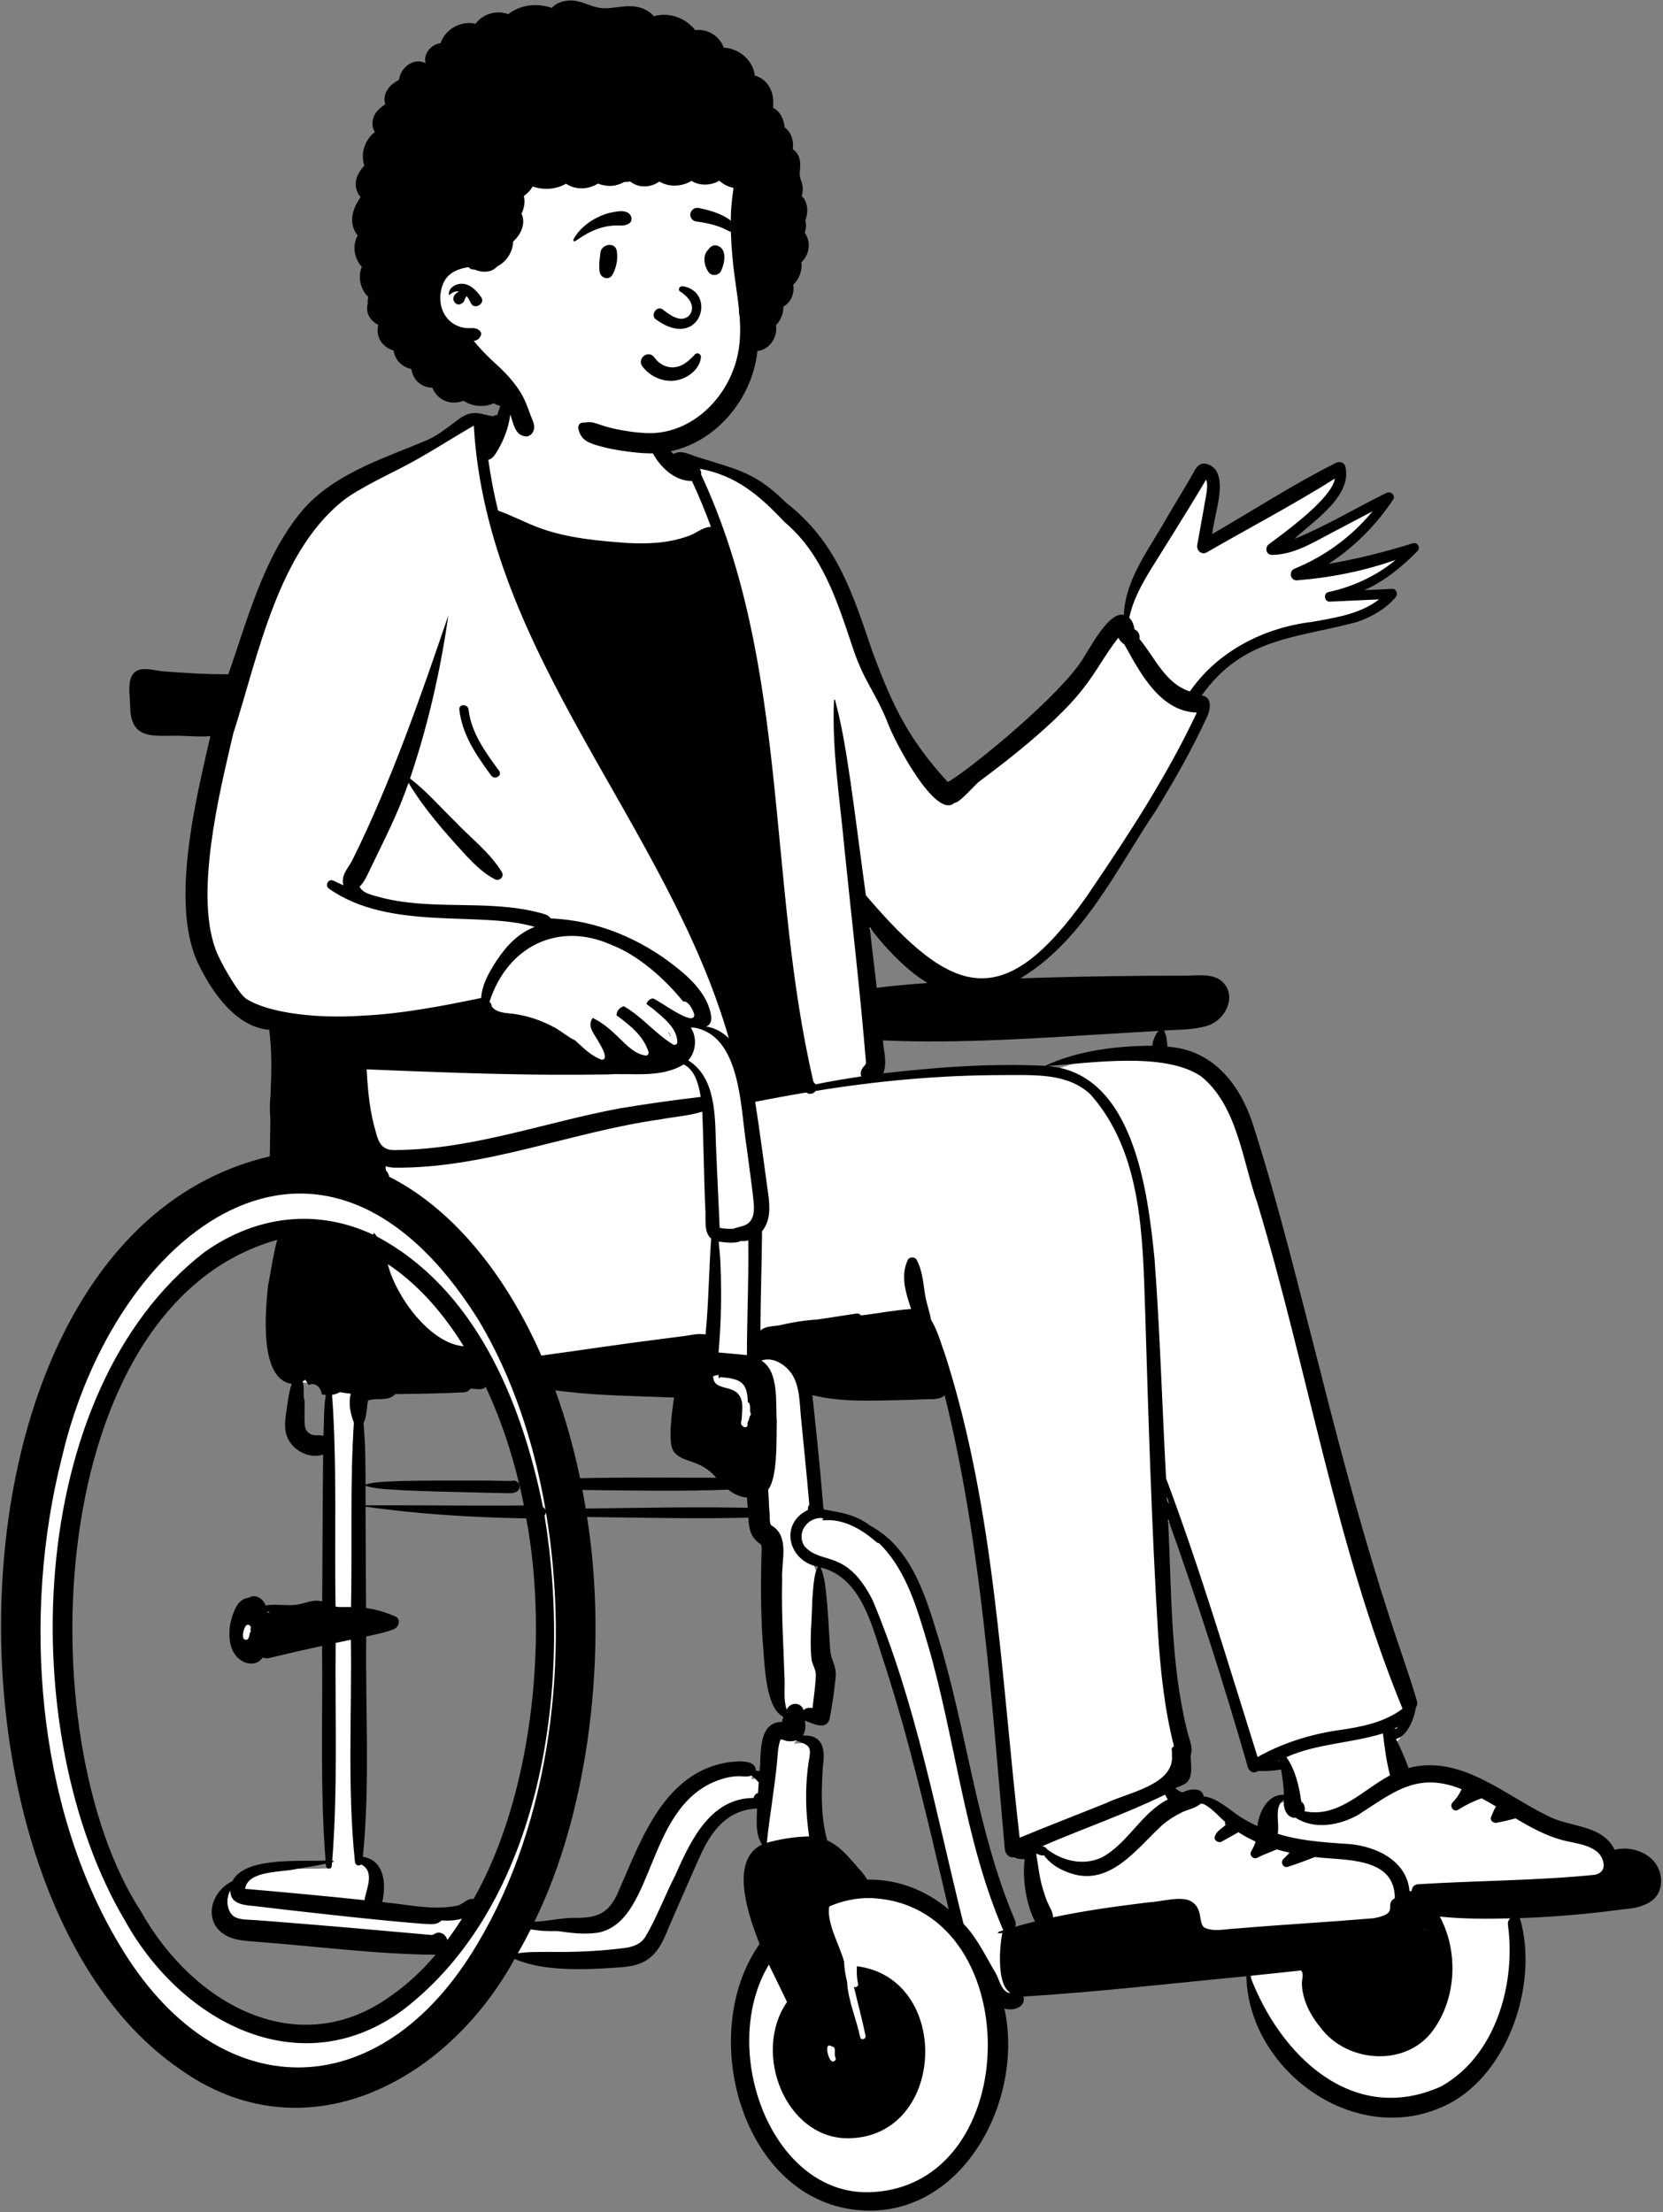
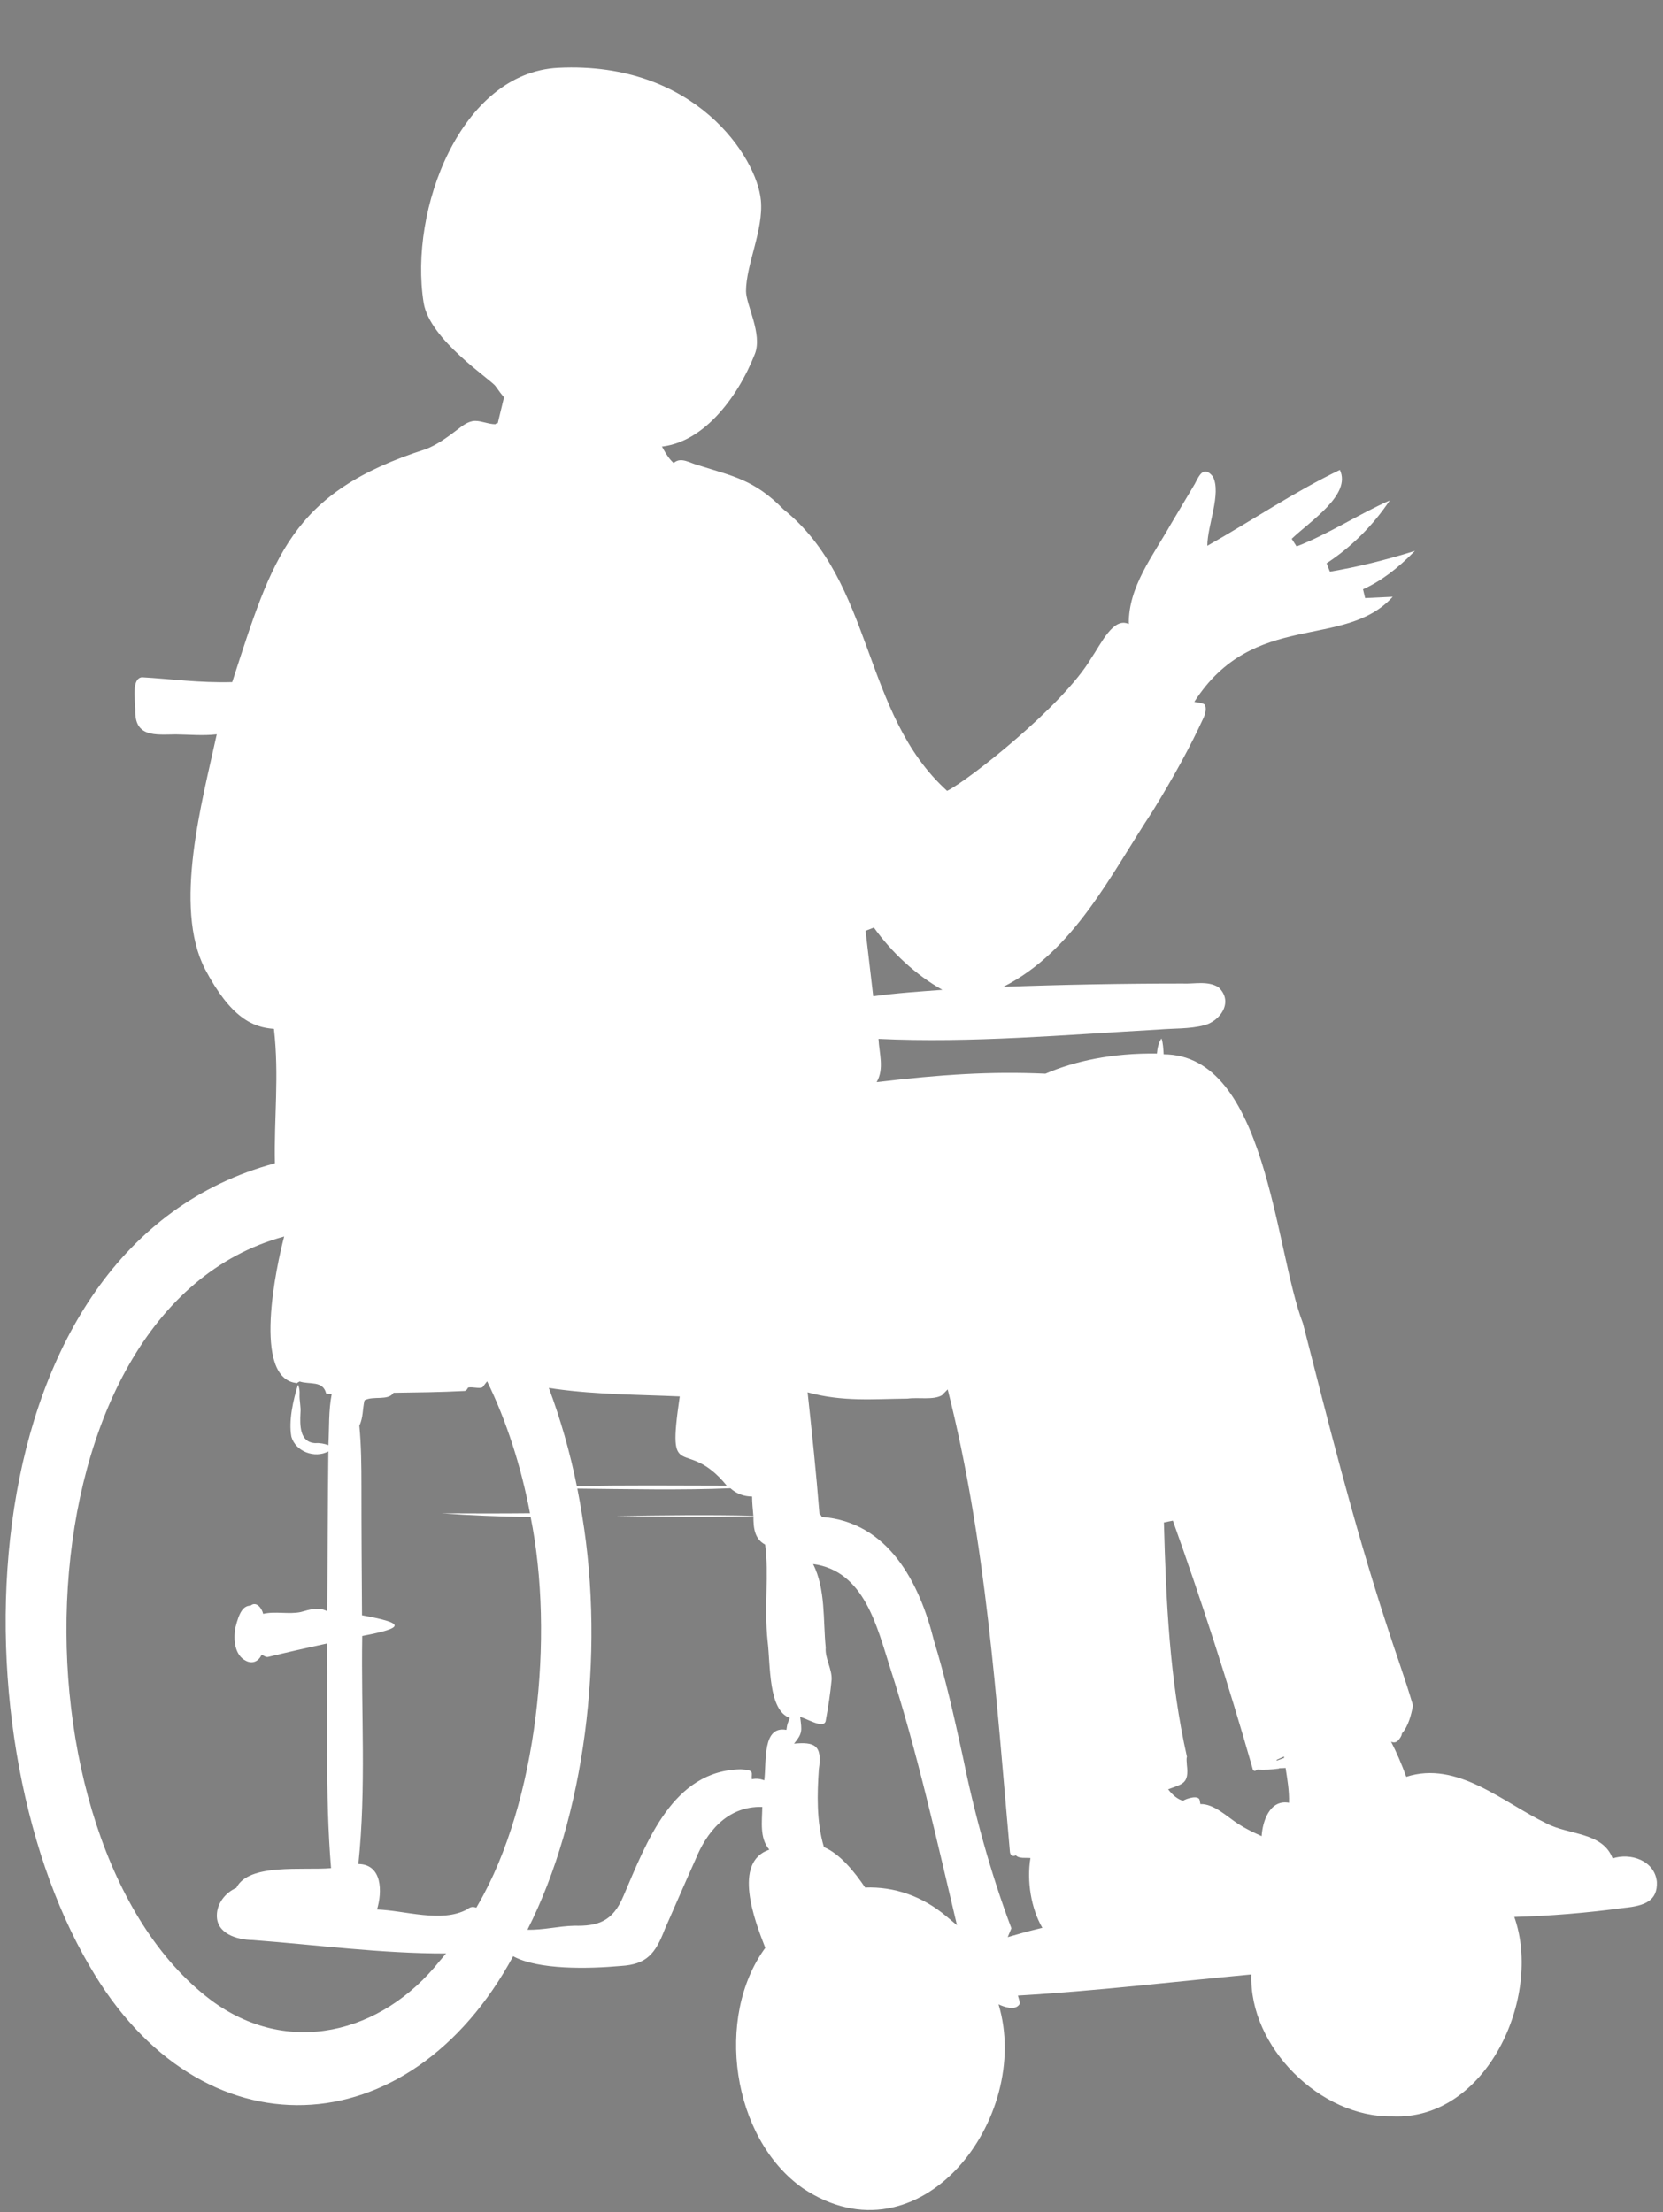
<svg xmlns="http://www.w3.org/2000/svg" width="236px" height="314px" viewBox="0 0 236 314" version="1.1">
  <rect x="0" y="0" width="236" height="314" fill="#808080" stroke="none" />
  <title>mix-3</title>
  <desc>Created with Sketch.</desc>
  <g id="Mix-N-Match" stroke="none" stroke-width="1" fill="none" fill-rule="evenodd">
    <g id="Artboard" transform="translate(-327, -220)">
      <g id="a-person/sitting" transform="translate(337, 196)">
        <g id="pose/sitting/wheelchair" transform="translate(-10.377, 81.536)">
          <path d="M183.301,198.352 C180.534,197.847 179.538,201.061 179.419,203.093 C178.304,202.595 177.142,202.03 176.134,201.379 C174.475,200.319 172.684,198.488 170.725,198.537 L170.635,198.04 C170.535,197.169 168.759,197.749 168.28,198.056 C167.512,197.913 166.669,197.142 166.154,196.436 C168.227,195.671 169.135,195.64 168.808,192.983 C168.807,192.571 168.705,192.188 168.818,191.822 C166.344,180.809 165.86,169.79 165.549,158.565 L166.82,158.309 C170.845,169.556 174.67,181.358 178.101,193.382 C178.186,193.922 178.495,193.929 178.796,193.636 C179.837,193.692 180.844,193.647 181.904,193.493 L181.89,193.444 C182.209,193.447 182.526,193.43 182.818,193.411 C183.068,195.024 183.358,196.686 183.301,198.352 L183.301,198.352 Z M181.633,192.215 C181.703,192.181 182.502,191.829 182.592,191.788 L182.612,191.987 C182.268,192.12 181.922,192.249 181.573,192.367 L181.541,192.257 L181.633,192.215 Z M147.489,216.302 C146.141,216.627 144.712,217.037 143.385,217.423 L143.906,216.167 C140.915,208.206 138.629,199.798 136.965,191.579 C135.787,186.228 134.565,180.696 132.931,175.393 C130.868,167.067 126.417,158.499 117.011,157.785 C117.011,157.785 116.852,157.514 116.853,157.514 L116.667,157.341 C116.208,151.502 115.587,145.683 114.985,140.094 C120.019,141.475 124.354,141.026 129.166,140.989 C130.725,140.773 132.8,141.225 134.044,140.515 C134.044,140.515 134.865,139.681 134.865,139.681 C140.328,161.262 141.75,183.502 143.701,205.355 C143.767,205.851 144.145,206.019 144.542,205.814 C145.001,206.316 145.956,206.123 146.609,206.196 C146.061,209.471 146.707,213.375 148.299,216.104 L147.489,216.302 Z M134.668,214.46 C131.302,211.629 127.315,210.226 123.15,210.385 C121.689,208.219 119.623,205.623 117.303,204.645 C116.216,201.013 116.349,197.028 116.579,193.607 C117.117,190.112 115.913,189.705 113.062,189.96 C114.288,188.481 114.178,188.124 113.93,186.182 C114.743,186.309 117.206,187.917 117.544,186.78 C117.953,184.565 118.231,182.64 118.393,180.895 C118.48,179.405 117.424,177.838 117.555,176.321 C117.167,172.421 117.564,168.056 115.767,164.464 C123.05,165.437 124.824,173.378 126.708,179.229 C130.586,191.279 133.296,203.584 136.182,215.732 L134.668,214.46 Z M112.236,186.873 C112.064,187.261 112.039,187.63 111.978,188.008 C108.553,187.379 109.162,192.408 108.842,195.16 C108.198,194.946 107.745,194.879 107.071,195.012 C106.972,194.105 107.563,193.702 105.493,193.603 C95.843,193.782 92.173,203.868 88.854,211.584 C87.313,215.295 85.124,215.873 81.872,215.809 C79.69,215.85 77.459,216.441 75.23,216.37 C83.334,200.408 86.283,177.481 82.992,157.594 L82.994,157.594 C82.794,156.334 82.556,155.024 82.31,153.756 C89.258,153.829 97.34,153.996 104.029,153.707 C104.911,154.516 105.997,154.877 107.106,154.885 C107.111,155.768 107.206,156.739 107.289,157.619 C101.037,157.463 94.1,157.559 87.766,157.652 C94.099,157.743 101.069,157.855 107.298,157.676 C107.288,159.362 107.457,160.895 108.958,161.711 C109.531,165.978 108.79,170.436 109.308,175.399 C109.724,178.774 109.382,185.237 112.466,186.309 L112.236,186.873 Z M68.215,212.817 L67.974,213.24 C67.464,213.066 67.15,213.104 66.653,213.49 C63.035,215.445 57.835,213.63 53.88,213.501 C54.632,211.032 54.661,207.096 51.234,207.046 C52.371,196.226 51.605,185.492 51.781,174.68 C58.02,173.492 57.81,172.85 51.75,171.738 C51.712,165.691 51.667,159.572 51.67,153.468 C51.67,150.531 51.642,147.666 51.374,144.825 C51.938,143.659 51.812,142.464 52.104,141.232 C53.334,140.544 55.464,141.345 56.229,140.159 C59.54,140.11 62.912,140.079 66.255,139.901 C66.559,139.911 66.671,139.629 66.803,139.424 C67.385,139.271 68.367,139.621 68.851,139.373 C68.851,139.373 69.505,138.53 69.505,138.53 C72.228,144.085 74.341,150.631 75.589,157.259 C71.654,157.302 67.15,157.29 63.09,157.27 C67.043,157.563 71.31,157.738 75.682,157.8 C79.074,174.654 76.644,198.303 68.215,212.817 L68.215,212.817 Z M62.772,220.811 C54.575,231.128 41.188,234.566 30.195,226.273 C0.863,203.982 2.179,128.428 40.703,117.976 C39.658,121.926 36.03,138.322 42.588,138.789 L42.568,138.736 L42.902,138.552 C44.279,139.027 46.216,138.366 46.667,140.277 C46.685,140.281 47.408,140.344 47.45,140.348 C46.982,142.722 47.118,145.184 46.978,147.595 C46.424,147.384 45.735,147.259 45.134,147.309 C42.873,147.203 42.93,144.735 43.018,143.017 C43.102,142.177 42.848,141.215 42.89,140.426 C42.912,139.878 42.876,139.451 42.668,138.998 C41.972,141.22 41.314,144.134 41.727,146.396 C42.335,148.509 45.027,149.518 46.976,148.483 C46.891,156.087 46.867,163.633 46.825,171.171 C45.545,170.499 44.377,170.925 43.053,171.283 C41.382,171.635 39.4,171.137 37.725,171.541 C37.532,170.714 36.752,169.702 35.93,170.37 C34.885,170.38 34.311,171.348 33.792,173.465 C33.469,175.144 33.658,177.383 35.253,178.189 C36.155,178.675 37.057,178.33 37.501,177.336 C37.753,177.437 38.155,177.745 38.441,177.646 C41.107,177 43.981,176.346 46.801,175.737 C46.948,186.385 46.475,196.956 47.356,207.633 C43.332,207.973 35.667,206.896 33.915,210.433 C32.304,211.127 31.147,212.722 31.152,214.328 C31.099,216.931 33.992,217.806 36.252,217.836 C45.4,218.528 54.461,219.762 63.678,219.745 L62.772,220.811 Z M79.35,139.629 C85.169,140.423 91.012,140.417 96.842,140.676 C94.94,153.585 97.6,146.085 103.515,153.341 C96.756,153.333 88.595,153.252 82.24,153.41 C81.252,148.545 79.919,143.901 78.262,139.466 L79.35,139.629 Z M124.394,74.124 C126.959,77.703 130.33,80.829 134.112,82.966 C130.845,83.207 127.52,83.428 124.299,83.878 C123.939,80.779 123.575,77.679 123.21,74.58 L124.394,74.124 Z M235.508,209.582 C235.204,206.534 231.753,205.411 229.229,206.251 C227.812,202.489 222.967,202.946 219.849,201.287 C213.591,198.26 207.186,192.337 199.942,194.668 C199.292,192.885 198.565,191.174 197.783,189.68 C198.089,189.835 198.482,189.819 198.758,189.544 L198.76,189.546 C199.03,189.238 199.291,188.893 199.326,188.513 C200.266,187.459 200.66,185.792 200.902,184.55 C199.754,180.628 198.361,176.871 197.12,172.991 C192.303,158.195 188.914,144.449 185.279,130.299 C181.237,119.777 180.152,92.168 165.513,92.115 C165.465,91.379 165.44,90.532 165.205,89.863 C164.787,90.436 164.613,91.283 164.556,92.01 C158.29,91.911 152.874,93.074 148.741,94.866 C140.826,94.516 133.889,94.987 124.784,96.062 C125.887,94.161 125.15,92.018 125.046,89.922 C138.247,90.546 151.665,89.329 164.805,88.602 C166.925,88.417 169.175,88.534 171.221,88.001 C173.441,87.483 175.549,84.705 173.285,82.59 C171.753,81.64 169.849,82.155 168.17,82.07 C159.661,82.07 150.953,82.237 142.761,82.537 C152.847,77.41 157.936,66.703 163.968,57.572 C167.031,52.583 169.319,48.385 171.17,44.356 C171.487,43.686 171.575,42.96 171.385,42.591 C171.314,42.222 170.17,42.181 169.861,42.09 C178.249,28.992 191.132,34.759 198.02,27.17 C196.714,27.229 195.41,27.29 194.106,27.352 L193.806,26.102 C196.268,24.994 198.599,23.274 201.147,20.685 C201.146,20.679 201.144,20.673 201.141,20.668 C196.917,21.988 192.98,22.949 189.106,23.605 L188.638,22.412 C192.12,20.147 195.217,17.066 197.596,13.501 C193.158,15.461 188.984,18.244 184.379,20.027 L183.686,18.943 C186.311,16.434 192.196,12.674 190.522,9.164 C183.98,12.309 178.012,16.38 171.712,19.934 C171.706,17.05 173.736,12.516 172.504,10.112 C171.203,8.508 170.589,9.872 169.931,11.156 C169.931,11.156 167.195,15.751 166.526,16.875 C164.014,21.342 160.485,25.757 160.566,31.038 C158.382,29.99 156.665,33.794 155.246,35.872 C151.258,42.643 137.762,53.273 134.782,54.721 C122.648,43.736 124.456,25.134 111.558,14.758 C107.421,10.542 104.364,10.053 99.487,8.504 C98.328,8.225 97.017,7.244 95.98,8.186 C94.44,6.91 92.942,2.793 92.307,1.034 C91.914,-0.668 91.259,-4.857 90.342,-5.642 C89.425,-6.428 74.487,-7.082 73.176,-6.689 C71.866,-6.297 72.39,-3.155 72.39,-3.155 C72.39,-3.155 71.011,2.541 71.011,2.541 L70.892,2.508 C70.87,2.516 70.686,2.658 70.663,2.674 C69.681,2.667 68.737,2.203 67.794,2.204 C66.8,2.225 65.996,2.902 65.234,3.482 C63.872,4.511 62.464,5.574 60.809,6.216 C41.611,12.343 39.074,21.565 33.331,39.283 C28.604,39.416 24.624,38.827 20.51,38.597 C19.062,38.781 19.533,41.591 19.577,43.197 C19.441,47.148 22.397,46.741 25.329,46.705 C27.268,46.728 29.219,46.921 31.137,46.694 C29.071,56.222 24.916,71.119 29.463,80.009 C33.146,86.974 36.271,88.297 39.251,88.501 C40.014,95.168 39.254,101.14 39.392,107.588 C-4.542,119.416 -6.564,188.073 13.074,221.503 C28.843,248.819 58.499,247.322 73.198,220.136 C76.753,222.072 83.801,221.938 88.494,221.514 C92.188,221.297 93.4,219.732 94.719,216.307 C96.194,212.975 97.595,209.687 99.096,206.357 C100.528,202.835 103.39,198.786 108.554,198.944 C108.53,201.02 108.144,203.359 109.55,205.007 C104.312,206.786 107.46,215.075 108.982,218.947 C101.789,228.75 104.213,245.933 114.275,253.044 C130.895,264.189 146.937,243.11 142.083,226.961 C142.878,227.337 144.356,227.858 144.991,227.037 C145.25,226.846 144.892,225.997 144.829,225.72 C155.975,225.066 166.91,223.757 177.963,222.721 C177.587,232.977 187.769,243.086 197.986,242.858 C211.318,243.476 219.306,225.925 215.273,214.559 C220.372,214.417 225.547,213.99 230.863,213.27 C233.77,212.98 235.622,212.292 235.508,209.582 L235.508,209.582 Z" id="🎨-Background" fill="#FFFFFF" />
-           <path d="M71.916,-2.631 C71.6,-2.528 71.636,-3.205 72.077,-3.136 C72.443,-3.079 72.579,-2.588 72.646,-2.276 L72.656,-2.225 C73.268,0.639 72.563,3.665 71.125,6.179 C70.764,6.767 70.389,7.574 69.674,7.732 C70.013,10.155 70.478,12.558 71.055,14.935 C73.111,15.655 75.046,16.722 77.098,17.46 C81.047,18.863 85.273,19.238 89.429,19.536 C92.287,19.692 95.228,19.566 97.943,18.587 C99.092,18.274 100.065,17.249 101.27,17.252 C100.462,15.046 99.567,12.873 98.574,10.74 C95.485,10.739 93.152,7.745 92.234,5.084 C91.9,4.024 91.803,2.912 91.591,1.826 L91.512,1.42 C91.443,1.059 91.38,0.695 91.352,0.328 C91.343,0.192 91.545,-1.003 91.498,-1.173 C91.493,-1.123 91.428,-1.163 91.398,-1.165 C91.317,-1.266 91.388,-1.467 91.549,-1.46 C91.81,-1.467 91.939,-0.901 91.998,-0.746 C93.251,1.823 93.729,4.98 95.965,6.909 C97.082,6.205 98.457,7.127 99.592,7.409 L99.92,7.513 C105.227,9.183 107.683,9.588 111.944,13.831 C119.225,19.505 121.37,26.747 124.235,35.089 L124.405,35.543 C127.16,42.887 129.384,47.443 134.866,53.46 C136.856,52.533 149.217,42.656 153.46,36.854 L153.586,36.68 C154.808,35.016 157.59,29.196 159.868,29.749 C160.072,24.631 163.479,20.395 165.882,16.084 L169.293,10.356 L169.293,10.356 C169.622,9.804 169.936,9.042 170.403,8.593 C171.196,7.83 172.513,8.532 172.987,9.305 C174.292,11.502 172.65,15.7 172.408,18.266 C178.256,14.883 183.949,11.181 189.993,8.149 C190.501,7.905 191.135,8.092 191.297,8.68 C192.318,12.899 186.748,16.431 184.059,18.955 C188.459,17.189 192.586,14.674 196.843,12.57 L197.127,12.43 C197.705,12.13 198.488,12.768 198.079,13.38 C195.669,16.997 192.554,20.132 188.921,22.496 C192.975,21.809 196.964,20.801 200.901,19.569 C201.542,19.369 201.999,20.218 201.545,20.674 L201.33,20.89 C199.178,23.049 196.802,24.973 194,26.234 C195.309,26.171 196.618,26.11 197.928,26.051 C198.578,26.022 198.794,26.818 198.425,27.249 C196.969,28.941 195.01,30.039 192.919,30.761 C184.169,33.112 176.823,32.91 170.921,41.164 C172.398,41.43 172.182,43.076 171.716,44.109 L171.687,44.171 C169.579,48.759 167.085,53.16 164.444,57.461 C158.787,65.857 154.141,75.948 145.187,81.332 C150.968,81.136 156.752,81.022 162.538,80.975 C164.141,80.961 165.744,80.954 167.347,80.952 L168.549,80.952 C170.138,80.952 172.236,80.618 173.607,81.605 C176.24,83.721 174.186,87.622 171.269,88.18 C169.432,88.673 167.446,88.599 165.561,88.742 C165.921,89.436 166.009,90.29 166.055,91.033 C172.678,91.446 176.544,96.637 178.35,102.573 C181.972,113.939 184.745,125.559 187.748,137.1 L188.088,138.438 C190.986,149.814 194.032,161.158 197.667,172.324 C198.904,176.191 200.317,180.005 201.456,183.902 C201.557,184.248 201.482,184.565 201.308,184.817 C201.093,186.339 200.121,188.893 198.484,189.297 C199.155,190.615 199.759,192.044 200.272,193.418 C207.658,191.454 213.86,197.252 220.068,200.237 C223.194,201.873 227.752,201.415 229.51,205.023 C232.345,204.314 235.798,205.891 236.085,209.059 C236.336,212.32 233.559,213.263 230.835,213.458 C225.936,214.123 221.009,214.559 216.067,214.721 C218.858,224.124 214.233,237.812 204.694,241.678 C192.146,246.968 177.571,236.139 177.25,222.974 C166.712,223.972 156.172,225.215 145.611,225.859 C146.048,227.362 144.054,227.986 142.909,227.545 C145.701,240.214 137.458,256.298 123.737,256.247 C106.055,256.128 98.908,231.547 108.169,218.393 L108.081,218.165 C106.608,214.36 103.836,206.531 108.518,204.277 C107.53,202.768 107.778,200.871 107.81,199.166 C103.473,199.362 101.232,202.477 99.621,206.155 C98.135,209.449 96.72,212.773 95.256,216.077 C93.876,219.658 92.515,221.465 88.458,221.703 L88.042,221.734 C83.514,222.062 77.495,222.333 73.408,220.515 C63.711,238.242 43.363,248.757 25.752,236.049 C-10.4,211.114 -9.068,117.67 38.667,106.602 C38.687,104.821 38.712,103.04 38.743,101.259 C38.641,100.124 38.663,98.992 38.766,97.841 L38.788,97.37 C38.919,94.467 38.949,91.532 38.591,88.646 C32.798,88.176 29.29,80.769 28.705,79.648 C24.24,71.083 28.37,55.233 30.229,46.952 C28.426,47.096 26.778,46.876 25.016,46.897 L24.405,46.907 C21.129,46.958 18.93,46.821 18.847,42.739 C18.851,41.081 18.113,38.008 20.295,37.494 C21.28,37.296 22.444,37.646 23.43,37.743 C26.545,37.995 29.664,38.186 32.789,38.167 C35.5,30.403 37.622,22.095 42.784,15.523 C47.17,9.962 54.184,7.772 60.49,5.144 C62.201,4.482 63.646,3.335 65.121,2.226 L65.222,2.147 C65.954,1.585 66.75,1.111 67.701,1.085 C68.626,1.06 69.486,1.479 70.39,1.54 C70.55,1.422 70.757,1.347 70.938,1.398 C71.419,0.066 71.776,-1.318 71.951,-2.721 L71.936,-2.786 C71.909,-2.893 71.899,-2.866 71.907,-2.703 C71.949,-2.703 71.955,-2.644 71.916,-2.631 Z M123.736,211.873 C121.745,211.873 119.833,212.296 118.055,213.068 C117.642,215.36 119.528,218.575 120.162,220.883 C120.188,221.837 120.361,222.809 120.584,223.752 C120.742,226.505 121.908,229.028 122.448,231.633 C122.549,232.128 123.307,231.919 123.206,231.424 C122.733,229.089 122.099,226.79 121.554,224.471 C121.81,224.625 122.244,224.417 122.15,224.036 C121.948,223.215 121.948,222.385 121.98,221.553 C135.466,223.256 134.678,245.662 120.919,245.971 C111.991,246.195 107.015,233.96 112.062,226.635 C111.234,224.855 110.336,223.107 109.488,221.322 C102.258,233.409 109.829,254.007 123.736,253.629 C146.163,252.996 146.173,212.512 123.736,211.873 Z M204.705,214.507 C207.367,219.467 207.083,226.131 203.707,230.703 C199.888,235.901 191.554,235.292 187.812,230.304 C186.333,228.527 185.194,226.349 185.127,223.998 C185.122,223.48 185.458,222.562 185.005,222.155 L182.114,222.464 C180.668,222.618 179.222,222.771 177.776,222.919 C181.966,234.11 192.263,244.245 204.835,238.64 C212.627,234.344 215.513,224.084 214.377,215.712 C214.313,215.311 214.458,214.983 214.694,214.762 C211.364,214.839 208.021,214.855 204.705,214.507 Z M68.125,129.576 C45.904,94.448 16.631,117.191 9.138,149.431 C3.511,171.63 5.508,198.731 17.258,218.381 C31.055,241.781 54.341,241.754 68.125,218.381 C78.557,200.937 81.301,177.613 77.846,157.066 C77.848,157.25 77.783,157.434 77.65,157.582 C81.71,182.247 77.142,212.767 57.572,227.753 C43.125,238.409 26.233,229.696 18.123,215.098 C2.427,188.631 3.636,140.098 29.383,120.203 C36.733,114.967 45.365,113.973 53.326,117.716 C53.407,117.222 53.714,117.767 53.833,117.963 C67.53,125.231 74.3,140.841 77.43,156.379 C77.619,156.484 77.745,156.645 77.805,156.823 C77.377,154.312 76.855,151.842 76.244,149.431 C74.33,141.976 71.598,135.296 68.125,129.576 Z M118.471,232.961 C117.286,232.205 117.85,234.472 118.261,234.894 C118.557,235.311 119.144,234.958 118.94,234.497 C118.687,234.128 119.137,233.004 118.471,232.961 Z M39.71,118.45 C6.467,127.783 4.29,189.127 20.372,213.754 C27.776,227.017 42.816,235.369 56.059,225.616 C58.229,224.083 60.28,222.178 62.197,219.923 C53.683,219.853 45.185,218.713 36.689,218.072 L36.496,218.055 C35.209,217.943 33.889,217.882 32.704,217.327 C29.11,215.568 30.09,211.051 33.355,209.475 C35.144,205.952 43.042,206.738 46.575,206.551 C45.782,196.422 46.195,186.235 46.08,176.083 C43.554,176.633 41.035,177.209 38.52,177.818 C38.222,177.891 37.919,177.848 37.664,177.721 C37.05,178.689 35.846,178.798 34.882,178.309 C32.931,177.323 32.708,174.759 33.076,172.864 L33.115,172.701 C33.436,171.362 34.079,169.367 35.648,169.264 C36.638,168.648 37.714,169.375 38.075,170.342 C39.732,170.066 41.233,170.502 42.849,170.177 C43.919,169.961 44.999,169.413 46.1,169.791 C46.138,162.838 46.162,155.884 46.236,148.931 C44.16,149.627 41.626,148.189 41.023,146.114 C40.616,144.734 40.976,143.15 41.167,141.763 L41.203,141.504 C41.326,140.635 41.48,139.726 41.775,138.884 C37.1,138.238 38.056,128.447 38.412,124.988 C38.847,122.719 39.118,120.748 39.71,118.45 Z M116.913,157.927 C114.837,157.908 113.353,160.154 114.552,161.943 C116.964,164.664 120.451,162.211 124.189,169.549 C130.391,184.233 133.252,200.118 137.112,215.529 C139.053,217.546 140.233,220.11 141.658,222.506 C142.184,223.407 142.344,224.678 143.3,225.248 C143.484,225.334 143.633,225.349 143.778,225.327 C141.796,224.228 142.211,218.806 142.62,216.834 L142.602,216.835 C142.422,216.847 141.764,216.991 142.065,216.679 L142.386,216.576 L142.386,216.576 L142.707,216.474 L142.73,216.394 C137.153,203.455 135.941,189.008 131.944,175.533 L131.588,174.338 C130.207,169.732 128.613,164.915 125.119,161.496 C124.986,161.488 124.85,161.439 124.725,161.334 L124.599,161.224 C122.537,159.441 120.002,158.001 117.181,158.262 C117.068,158.27 117.05,158.097 117.154,158.069 C117.22,158.052 117.287,158.039 117.353,158.024 C117.206,157.994 117.059,157.962 116.913,157.927 Z M106.995,194.495 C106.4,194.732 105.795,194.566 105.123,194.582 C104.419,194.599 103.735,194.715 103.059,194.908 C91.952,198.119 93.589,214.802 85.502,216.737 C83.48,217.13 81.445,216.827 79.418,216.555 C78.124,216.601 76.936,216.562 75.698,216.295 C75.116,217.462 74.506,218.601 73.872,219.714 C75.346,219.483 76.847,219.543 78.337,219.517 C81.839,219.572 85.342,219.429 88.819,218.992 C90.058,218.852 91.2,218.508 91.933,217.435 C93.587,214.642 94.719,211.537 96.206,208.649 L96.402,208.208 C98.53,203.423 101.347,197.681 107.336,197.667 C107.37,197.321 107.64,197.044 107.947,196.959 C107.981,196.461 108.015,195.964 108.051,195.465 C107.705,195.133 107.45,194.705 106.995,194.495 Z M33.067,210.78 C32.418,211.869 32.486,213.78 33.647,214.535 C34.435,214.983 35.558,214.933 36.43,214.996 L37.934,215.107 C38.435,215.143 38.936,215.181 39.436,215.22 L40.187,215.28 C47.352,215.851 54.51,216.474 61.665,217.125 L61.698,217.113 C61.797,217.077 61.953,217.026 61.953,217.026 L62.065,216.975 C62.224,216.899 62.031,216.968 62.012,216.977 L62.011,216.978 C62.809,216.465 63.669,217.053 63.857,217.831 C64.573,216.873 65.266,215.864 65.937,214.801 C64.994,215.077 63.992,215.118 63.017,215.056 C62.347,215.818 61.143,215.538 60.247,215.521 C53.917,215.015 47.604,214.286 41.294,213.579 C39.692,213.391 38.088,213.203 36.486,213.014 L36.124,212.982 C34.707,212.847 33.003,212.576 33.067,210.78 Z M170.86,198.381 C170.196,199.104 168.924,199.3 168.076,199.722 C167.097,200.21 166.163,200.802 165.324,201.504 C161.526,205.021 157.66,210.613 151.713,208.142 C150.464,207.659 149.3,206.89 148.519,205.787 C148.171,205.959 147.768,205.63 147.416,205.586 C147.721,207.226 147.849,208.784 148.312,210.386 C148.512,211.088 148.739,211.783 149.018,212.457 C149.305,213.147 149.824,213.845 149.804,214.618 C154.309,213.656 158.864,213.038 163.431,212.479 C165.145,212.416 168.041,211.496 169.461,212.37 C171.143,213.417 170.388,215.352 171.285,216.071 C172.654,216.739 174.422,216.235 175.904,216.195 C182.358,215.647 188.873,215.284 195.317,214.743 C199.187,214.034 196.655,212.847 198.321,211.898 C198.315,205.951 191.162,206.578 186.966,206.053 C185.701,206.558 184.421,207.024 183.127,207.448 C182.488,207.657 182.047,206.803 182.489,206.354 L183.388,205.441 L183.388,205.441 C182.775,205.303 182.165,205.147 181.562,204.968 C180.713,205.353 179.821,205.64 178.989,206.066 L178.834,206.147 C178.267,206.453 177.598,205.83 177.938,205.252 C178.201,204.803 178.409,204.344 178.571,203.865 C177.777,203.506 177.006,203.096 176.272,202.629 L176.126,202.535 L173.744,203.864 C173.277,204.124 172.576,203.685 172.781,203.125 C173.025,202.352 173.747,202.025 174.296,201.507 C174.235,201.375 174.198,201.199 174.228,201.064 C173.156,200.127 172.22,198.93 170.86,198.381 Z M202.61,216.301 L202.534,216.313 C202.539,216.322 202.543,216.33 202.548,216.338 L202.581,216.334 L202.55,216.339 C202.571,216.37 202.6,216.394 202.636,216.403 C202.629,216.381 202.622,216.358 202.617,216.335 L202.61,216.301 Z M115.662,140.492 L115.854,142.282 C116.362,147.051 116.846,151.797 117.225,156.572 C117.275,156.619 117.316,156.673 117.351,156.732 L118.478,156.935 C120.446,157.295 122.077,157.666 123.861,159.017 C129.806,162.195 131.798,169.193 133.622,175.196 C137.618,188.36 138.994,202.261 144.396,214.991 C144.555,215.359 144.546,215.687 144.436,215.953 C145.371,215.683 146.312,215.433 147.258,215.202 C145.987,212.756 145.438,209.093 145.792,206.358 L145.654,206.354 C145.213,206.343 144.679,206.341 144.327,206.069 C143.631,206.264 143.041,205.601 142.975,204.972 L142.972,204.942 C141.047,183.377 139.649,161.591 134.435,140.509 C133.757,141.197 132.532,141.039 131.621,141.079 L131.572,141.081 C130.751,141.121 129.928,141.152 129.105,141.178 L128.748,141.183 C124.401,141.246 119.923,141.559 115.662,140.492 Z M83.685,157.792 C86.688,176.664 84.032,199.318 76.216,215.229 C78.106,215.19 79.945,214.683 81.831,214.69 C85.188,214.745 86.825,214.06 88.175,210.865 C91.417,203.479 94.655,193.994 103.798,192.592 L104.226,192.551 C105.503,192.431 107.65,192.301 107.65,193.813 C107.816,193.794 108.005,193.812 108.175,193.858 C108.202,193.504 108.23,193.151 108.258,192.799 L108.282,192.102 C108.362,189.903 108.598,186.859 111.34,186.883 C111.377,186.641 111.457,186.4 111.554,186.162 C108.793,184.801 108.889,177.807 108.579,174.99 C108.327,170.982 108.347,166.96 108.438,162.946 C108.448,162.548 108.524,162.018 108.37,161.694 C106.946,160.762 106.634,159.546 106.586,157.882 C98.963,158.075 91.315,157.87 83.685,157.792 Z M116.831,164.952 C117.497,166.454 117.542,168.187 117.735,169.805 C117.895,171.731 118.007,173.656 118.12,175.584 L118.145,176.026 C118.184,176.699 118.239,177.353 118.484,177.997 L118.541,178.147 C118.83,178.92 119.051,179.638 118.971,180.492 C118.784,182.487 118.47,184.505 118.106,186.474 C117.596,188.143 115.699,187.079 114.62,186.69 L114.632,186.801 C114.704,187.521 114.701,188.242 114.299,188.799 C117.279,188.702 117.491,190.844 117.153,193.234 L117.133,193.55 C116.926,196.917 116.857,200.447 117.774,203.704 C119.323,204.371 120.447,205.626 121.524,206.869 C122.159,207.606 122.951,208.388 123.451,209.259 C127.654,209.184 131.662,210.677 135.014,213.495 L134.618,211.815 C132.025,200.8 129.486,189.756 126.014,178.977 C124.256,173.877 122.886,166.434 116.831,164.952 Z M52.253,156.322 C52.262,161.117 52.296,165.91 52.326,170.705 C53.766,170.908 55.157,171.324 56.497,171.923 C57.348,172.303 56.957,173.455 56.263,173.718 C54.997,174.197 53.673,174.473 52.351,174.749 C52.215,185.17 52.906,195.643 51.873,206.027 C54.98,206.492 55.206,209.993 54.618,212.451 C58.058,212.755 61.526,213.623 64.976,213.016 C65.993,212.96 66.64,211.815 67.571,212.029 C75.698,197.78 78.35,175.58 75.061,157.982 C67.443,157.859 59.798,157.39 52.253,156.322 Z M50.169,175.209 C49.449,175.361 48.729,175.514 48.009,175.667 C47.902,185.966 48.336,196.31 47.523,206.585 C47.827,206.569 47.764,206.77 47.504,206.788 C47.488,206.963 47.471,207.138 47.454,207.314 C47.406,207.835 46.693,207.834 46.645,207.314 C46.634,207.208 46.625,207.103 46.616,206.997 C45.243,207.298 43.848,207.511 42.464,207.743 C40.426,208.246 35.526,207.919 35.159,210.57 L36.745,210.708 C42.094,211.176 46.794,211.615 52.098,212.175 C52.363,210.547 53.624,208.142 51.636,207.108 C51.349,207.38 50.796,207.259 50.749,206.742 C49.652,196.274 50.322,185.717 50.169,175.209 Z M207.799,196.422 C201.463,193.89 198.168,196.841 193.092,200.083 C190.469,201.565 186.893,202.209 184.253,200.486 C183.041,200.557 182.475,199.225 182.575,198.164 C182.573,198.091 182.572,198.019 182.572,197.947 C181.096,198.835 182.01,201.301 181.696,202.756 C184.708,203.701 187.843,203.932 190.971,204.158 C195.025,204.248 199.914,206.24 200.39,210.765 L200.403,210.903 L200.714,210.894 C200.714,210.436 201.003,209.965 201.577,209.919 L201.614,209.916 C209.989,209.389 218.453,209.417 226.786,208.567 C227.787,208.282 228.145,207.623 227.876,206.644 C227.23,204.286 223.923,204.171 221.974,203.622 C219.627,202.962 217.52,201.804 215.453,200.562 C214.572,200.809 213.682,201.016 212.784,201.19 C212.348,201.275 211.777,200.89 211.978,200.385 L212.123,200.017 C212.27,199.65 212.45,199.232 212.679,198.877 C212.006,198.475 211.327,198.085 210.637,197.718 C209.467,198.132 208.359,198.674 207.307,199.344 C206.671,199.75 206.021,198.857 206.496,198.334 L206.513,198.317 C207.062,197.753 207.488,197.12 207.799,196.422 Z M165.721,197.197 C160.073,199.955 154.082,202.011 148.305,204.505 L148.421,204.548 C148.624,204.625 148.855,204.727 148.929,204.911 C151.102,206.63 154.157,207.331 156.736,206.11 C160.457,204.116 162.302,199.82 166.108,197.88 C165.952,197.664 165.821,197.434 165.721,197.197 Z M112.03,189.585 C111.844,189.554 111.294,189.313 111.148,189.377 C110.773,190.311 110.762,191.417 110.659,192.414 C110.31,196.304 109.594,200.151 109.198,204.028 C111.16,203.489 113.178,203.169 115.197,203.125 C115.033,201.923 114.9,200.727 114.83,199.517 C114.7,197.163 114.795,194.791 115.148,192.458 L115.172,192.332 C115.555,190.303 115.251,190.212 113.337,189.497 C112.926,189.638 112.467,189.661 112.03,189.585 Z M155.143,97.823 C151.872,94.701 146.997,95.081 142.8,95.063 C133.853,95.062 124.926,95.875 116.102,97.318 C115.852,97.756 115.151,97.856 114.811,97.53 C112.382,97.935 109.961,98.38 107.544,98.856 C108.213,103.078 108.746,107.324 109.342,111.558 L109.38,111.819 C109.643,113.656 109.772,115.712 108.522,117.228 C108.486,121.919 108.307,126.626 108.29,131.323 C108.978,130.668 110.089,130.743 110.975,130.581 C112.789,130.164 114.516,129.864 116.355,129.762 C118.207,129.479 120.058,129.196 121.911,128.915 C122.197,128.87 122.426,128.993 122.569,129.178 C124.939,128.899 127.3,128.422 129.679,128.268 L129.538,127.846 C128.835,125.722 128.192,123.417 129.204,121.305 C129.444,120.81 130.228,120.839 130.476,121.305 C131.348,122.939 131.386,124.802 131.721,126.588 C131.913,127.612 132.311,128.701 132.496,129.781 C133.479,131.406 133.97,133.311 134.61,135.092 C141.602,157.141 142.443,180.487 145.077,203.313 C149.161,201.62 153.296,200.033 157.395,198.378 C160.34,196.939 167.022,195.811 166.693,191.657 C166.708,191.316 166.688,190.979 166.649,190.642 C166.73,190.509 166.842,190.398 166.974,190.313 C165.621,184.998 165.049,179.509 164.703,174.046 C163.804,159.032 163.36,143.989 162.901,128.955 L162.88,128.319 C162.534,117.891 162.422,106.034 155.143,97.823 Z M166.128,158.065 C166.664,168.083 166.426,178.242 168.823,188.051 L168.896,188.348 C169.128,189.289 169.743,190.615 169.352,191.599 C169.338,192.802 169.762,194.676 168.728,195.526 C168.285,195.849 167.716,196.049 167.183,196.252 C167.441,196.553 167.804,196.761 168.161,196.884 L168.221,196.855 C169.213,196.391 170.956,196.075 171.205,197.46 C173.081,197.608 174.896,199.402 176.41,200.362 C177.184,200.853 177.986,201.285 178.81,201.663 C179.072,199.673 180.237,197.151 182.571,197.215 C182.571,196.011 182.366,194.824 182.185,193.637 C181.101,193.81 180.017,193.882 178.92,193.836 C178.192,194.36 177.47,193.782 177.376,192.995 C174.013,181.306 170.254,169.569 166.128,158.065 Z M196.634,188.504 C192.154,189.908 187.237,189.939 182.936,191.874 C184.227,193.724 184.724,195.96 185.04,198.156 C185.334,198.387 185.532,198.751 185.548,199.145 C185.556,199.283 185.543,199.422 185.502,199.553 C190.287,200.554 193.797,196.5 197.646,194.452 C197.122,192.536 196.87,190.485 196.634,188.504 Z M185.053,198.334 L185.054,198.362 L185.054,198.362 C185.047,198.584 185.222,198.514 185.053,198.334 Z M181.954,192.289 C181.881,192.322 181.808,192.357 181.735,192.39 C181.811,192.379 181.886,192.368 181.962,192.355 C181.959,192.333 181.956,192.311 181.954,192.289 Z M170.825,95.239 C165.602,91.71 155.186,93.358 148.997,93.774 C161.224,94.7 163.247,111.478 164.218,121.135 C164.999,131.509 165.289,141.919 165.86,152.307 C170.729,165.3 174.68,178.628 178.844,191.86 C182.226,189.966 185.924,188.762 189.753,188.137 L190.305,188.057 C193.512,187.588 196.772,187.002 199.414,185.003 C189.956,161.925 185.997,137.013 178.805,113.199 C176.694,107.24 175.996,99.422 170.825,95.239 Z M198.768,187.554 C198.588,187.66 198.404,187.76 198.215,187.854 C198.314,187.831 198.42,187.828 198.526,187.843 C198.608,187.75 198.696,187.643 198.768,187.554 Z M112.889,137.712 C112.026,136.267 110.118,134.958 108.425,135.586 C110.975,137.141 110.421,141.638 110.608,144.268 L110.604,144.416 C110.542,146.897 110.752,152.135 109.387,153.904 C109.482,155.045 109.484,156.227 109.6,157.375 C109.636,157.796 109.553,158.581 109.801,158.953 C112.535,160.483 111.209,164.154 111.372,166.702 C111.248,171.579 111.589,176.448 111.731,181.32 C111.722,182.58 111.599,183.924 112.019,185.129 C112.556,183.983 114.087,184.06 114.42,185.221 C114.688,184.869 115.227,184.842 115.688,184.904 C115.851,183.358 116.101,181.814 116.155,180.267 C116.181,179.497 115.727,178.863 115.561,178.128 C115.226,175.336 115.607,172.484 115.641,169.677 L115.649,169.593 C115.757,168.432 115.841,165.559 116.497,164.855 C112.251,164.092 110.908,158.751 115.051,156.778 C114.995,156.518 115.049,156.243 115.228,156.046 C114.875,151.82 114.419,147.599 114.019,143.376 C113.847,141.474 113.854,139.419 112.889,137.712 Z M35.891,173.718 C36.212,173.284 35.52,172.815 35.238,173.276 C34.947,173.767 34.778,174.369 34.896,174.935 C34.962,175.249 35.477,175.336 35.615,175.029 C35.734,174.776 35.776,174.506 35.835,174.235 C35.994,174.112 35.996,173.881 35.891,173.718 Z M38.308,171.167 C38.321,171.241 38.333,171.317 38.344,171.393 C38.462,171.35 38.583,171.315 38.709,171.283 C38.576,171.246 38.442,171.207 38.308,171.167 Z M48.605,140.063 C48.283,140.265 47.901,140.392 47.502,140.451 C48.231,150.433 47.818,160.485 47.993,170.493 C48.712,170.658 49.461,170.52 50.19,170.576 C50.369,161.842 50.035,153.115 50.595,144.388 C50.106,143.139 49.794,141.623 50.156,140.292 C49.632,140.241 49.113,140.166 48.605,140.063 Z M103.73,153.907 C97.265,154.16 90.757,154.048 84.283,153.968 C83.874,153.956 83.454,153.954 83.028,153.951 C83.194,154.824 83.35,155.704 83.494,156.587 C91.157,156.499 98.837,156.319 106.495,156.484 L106.462,156.126 C106.43,155.765 106.401,155.396 106.391,155.029 C105.44,154.956 104.51,154.549 103.73,153.907 Z M69.294,139.309 C68.823,139.916 67.793,139.526 67.11,139.584 C66.935,139.863 66.637,140.068 66.215,140.091 C62.966,140.263 59.711,140.297 56.458,140.344 C55.509,141.444 53.822,140.81 52.6,141.255 C52.45,142.016 52.443,142.805 52.27,143.568 C52.197,143.88 52.088,144.175 51.966,144.464 C52.231,147.353 52.25,150.281 52.25,153.178 C53.858,152.709 55.597,152.788 57.258,152.681 C60.86,152.59 64.463,152.626 68.066,152.619 C69.658,152.59 71.458,152.686 73.01,152.666 C73.408,152.522 73.97,152.75 74.052,153.209 C74.35,154.378 73.025,154.465 72.233,154.407 C71.278,154.386 70.323,154.365 69.369,154.345 C65.461,154.248 61.553,154.177 57.649,154.001 C55.858,153.854 53.978,153.901 52.25,153.365 L52.251,155.546 C52.252,155.764 52.252,155.964 52.253,156.131 C59.74,156.101 67.23,156.216 74.719,156.148 C73.571,150.32 71.692,144.375 69.294,139.309 Z M165.984,154.935 C165.954,155.319 166.09,155.641 166.27,155.971 C166.174,155.626 166.078,155.281 165.984,154.935 Z M79.178,139.812 C80.614,143.767 81.789,147.943 82.695,152.28 C89.14,152.139 95.575,152.208 102.02,152.219 C99.645,149.431 97.125,150.197 95.942,148.425 C95.086,147.051 95.801,142.549 96.025,140.835 C91.007,140.623 85.966,140.598 80.97,140.029 C80.404,139.954 79.789,139.903 79.178,139.812 Z M43.694,138.305 C43.574,138.405 43.445,138.494 43.307,138.57 C43.652,139.474 43.299,140.385 43.603,141.307 C43.616,142.395 43.561,143.491 43.615,144.525 C43.611,145.51 44.223,146.128 45.106,146.192 C45.426,146.21 45.849,146.135 46.286,146.265 C46.372,144.337 46.297,142.379 46.613,140.473 C46.411,140.455 46.212,140.421 46.022,140.372 C45.993,139.464 45.106,138.59 44.195,139.054 C44.013,138.812 43.848,138.557 43.694,138.305 Z M102.375,137.62 C102.101,137.653 101.834,137.714 101.579,137.818 C101.638,140.279 105.194,138.551 105.681,141.571 C105.762,142.282 105.674,142.997 105.65,143.71 C105.639,144.075 105.352,144.647 105.75,144.861 C105.954,145.157 106.515,145.099 106.465,144.672 C106.456,144.594 106.449,144.514 106.444,144.433 C106.619,144.123 106.726,143.798 106.783,143.462 C106.994,143.353 106.931,143.073 106.837,142.876 C106.782,142.449 106.961,141.695 106.493,141.468 C106.445,138.628 105.39,138.177 102.751,137.946 C102.572,137.928 102.458,138.016 102.407,138.139 C102.337,137.987 102.339,137.805 102.375,137.62 Z M100.036,100.253 C98.148,100.854 96.039,100.979 94.078,101.354 C81.414,103.126 69.246,108.346 56.332,108.205 C55.89,108.185 55.476,108.119 55.088,108.013 C55.09,108.215 55.117,108.421 55.161,108.622 C55.403,108.829 55.554,109.154 55.601,109.484 C65.294,114.395 72.611,124.374 77.201,134.878 C82.887,134.105 88.568,133.227 94.267,132.517 L95.301,132.383 L95.301,132.383 L97.369,132.118 C98.377,131.99 99.5,131.671 100.501,131.885 C100.958,127.317 100.959,122.863 101.303,118.267 C100.297,117.463 100.534,115.744 100.493,114.557 C100.264,109.791 100.244,105.018 100.036,100.253 Z M106.571,118.524 C106.227,118.614 105.874,118.647 105.542,118.599 C104.657,119.031 103.347,118.807 102.367,118.706 C102.481,119.766 102.579,120.829 102.621,121.895 C102.786,126.049 102.721,130.29 102.347,134.442 C103.69,134.537 105.033,134.701 106.373,134.81 C106.385,129.392 106.638,123.95 106.571,118.524 Z M55.415,121.9 C56.483,126.347 61.322,133.152 66.187,133.559 C63.226,128.771 59.821,124.997 56.059,122.341 C55.845,122.189 55.631,122.044 55.415,121.9 Z M98.865,88.322 C98.71,88.326 98.555,88.328 98.401,88.325 C99.332,89.677 99.166,91.783 98.04,92.973 C101.968,95.405 101.845,100.846 101.977,104.929 C102.133,108.88 102.343,112.822 102.509,116.767 C102.509,116.695 102.744,116.796 102.828,116.811 C103.36,116.88 103.898,116.903 104.435,116.88 C105.246,116.557 106.314,116.551 106.873,115.769 C107.536,114.881 107.384,113.554 107.27,112.526 C106.994,110.039 106.62,107.561 106.306,105.079 C105.44,99.777 105.549,89.461 98.865,88.322 Z M97.401,93.544 C94.246,95.522 90.096,94.752 86.533,94.971 C83.929,95.009 81.324,95.02 78.719,95.011 C69.946,94.961 61.178,94.612 52.411,94.251 L52.431,94.615 C52.592,97.526 52.89,100.441 53.739,103.238 C54.221,105.154 54.941,105.865 56.958,105.695 C67.739,105.535 77.967,101.693 88.475,99.762 C92.231,99.137 96.049,98.604 99.82,98.161 L99.778,97.926 C99.476,96.25 98.988,94.357 97.401,93.544 Z M99.694,9.003 C99.843,9.283 99.929,9.536 99.863,9.797 C112.49,36.819 109.155,67.554 115.822,96.053 C115.953,96.13 116.027,96.252 116.096,96.38 C118.251,95.948 120.422,95.574 122.601,95.249 C122.352,94.607 122.736,94.025 123.175,93.608 C123.182,93.544 123.27,93.342 123.275,93.342 C122.454,83.234 121.257,73.128 120.228,63.03 C119.586,55.994 118.413,48.891 118.731,41.819 C118.743,41.736 118.85,41.761 118.874,41.819 C120.573,47.931 121.557,57.209 123.255,69.546 C135.52,83.926 142.746,86.441 154.541,69.777 L155.147,68.887 C160.66,60.771 166.038,52.499 170.222,43.611 C164.988,43.443 162.163,37.945 159.927,33.913 C159.549,33.708 159.296,33.399 159.089,32.984 C157.317,35.193 155.915,37.917 154.12,40.16 C149.666,46.012 139.434,53.268 139.21,53.501 L139.167,53.539 C138.495,54.154 136.469,56.479 135.842,56.416 C133.114,58.944 127.046,47.167 126.316,44.948 C124.537,40.626 123.102,39.298 121.558,34.889 L121.292,34.095 C119.166,27.725 117.029,21.015 111.707,16.562 L111.499,16.341 C108.093,12.737 104.78,9.925 99.694,9.003 Z M164.77,88.791 C163.258,88.884 161.744,88.974 160.232,89.065 L158.833,89.147 C147.795,89.808 136.733,90.624 125.673,90.143 C125.777,91.698 126.321,93.309 125.721,94.82 C133.352,93.928 141.033,93.379 148.697,93.748 C153.251,91.597 158.779,90.922 163.9,90.894 C163.986,90.179 164.283,89.371 164.77,88.791 Z M87.145,76.577 C79.717,73.261 72.453,76.637 69.839,84.656 C70.022,84.807 70.148,85.072 70.18,85.339 C70.868,86.257 72.129,86.229 73.162,86.359 C75.24,86.634 77.256,87.304 79.093,88.318 C80.107,88.872 80.979,89.673 82.026,90.157 L82.589,90.686 C83.529,91.565 84.494,92.412 85.74,92.877 C87.031,92.944 85.363,90.43 85.092,89.941 L84.991,89.779 C84.447,88.916 83.749,87.934 84.493,86.954 C85.848,87.604 86.941,88.541 88.031,89.587 L88.228,89.778 C89.289,90.816 90.509,92.118 92.033,92.288 C92.29,92.316 92.477,92.014 92.413,91.791 C91.728,89.524 89.729,87.939 87.868,86.578 C87.884,85.931 88.333,85.437 88.92,85.296 C91.533,86.801 93.356,89.183 95.911,90.726 C96.186,90.889 96.475,90.674 96.502,90.387 C96.486,88.38 94.441,86.843 93.031,85.654 C92.738,85.428 92.438,85.208 92.132,84.996 C92.201,84.594 92.569,84.243 93.029,84.177 C93.866,84.415 98.889,88.315 98.903,86.513 L98.894,86.464 C98.76,85.83 98.032,84.454 97.329,84.624 C94.725,81.409 90.987,78.066 87.145,76.577 Z M67.615,2.876 C64.991,4.382 62.473,6.014 59.845,7.505 C56.496,9.424 52.898,10.914 49.679,13.062 C39.878,20.284 37.037,35.506 33.473,46.608 L32.968,48.763 C30.925,57.506 27.858,71.431 31.559,78.556 L31.585,78.612 C32.047,79.593 34.245,83.567 35.377,84.274 C38.695,86.343 45.633,87.046 51.663,86.641 C57.404,86.375 63.056,85.276 68.66,84.122 C68.788,82.192 69.732,80.58 70.726,79.008 L70.828,78.845 L70.944,78.675 C72.349,76.611 73.934,74.938 76.256,74.027 C68.499,71.705 55.729,74.693 47.082,68.616 C46.392,68.13 46.995,67.103 47.744,67.486 C48.195,67.716 48.652,67.927 49.116,68.123 C48.707,66.651 49.772,65.775 50.407,64.497 L50.433,64.445 C55.893,53.429 60.189,41.047 63.998,29.823 C62.889,37.675 61.101,45.452 58.565,52.963 C60.889,54.747 62.829,56.996 64.924,59.035 C67.168,61.416 69.891,63.44 71.604,66.268 C71.978,66.926 71.242,67.591 70.604,67.266 C69.1,66.502 67.851,65.29 66.697,64.084 L66.228,63.573 C63.363,60.445 60.537,57.225 58.351,53.58 C56.893,57.804 55.093,61.306 53.169,65.289 L52.922,65.8 C52.497,66.681 52.1,67.664 51.399,68.315 C51.862,69.244 53.049,69.46 53.964,69.731 C61.4,71.817 69.295,70.074 76.761,71.974 L77.253,72.101 C77.745,72.229 78.242,72.384 78.535,72.833 C85.047,73.071 91.388,75.737 96.464,79.848 L96.595,79.952 C98.733,81.664 100.924,83.923 101.308,86.755 C101.38,87.29 101.183,88.045 100.544,88.165 C101.78,88.318 102.895,88.955 103.811,89.834 C95.077,59.537 69.49,35.413 67.615,2.876 Z M95.268,89.005 C95.389,89.188 95.499,89.38 95.579,89.579 C95.54,89.552 95.502,89.522 95.463,89.495 C95.474,89.396 95.4,89.285 95.33,89.205 L95.33,89.205 C95.296,89.165 95.265,89.122 95.232,89.081 C95.247,89.057 95.258,89.031 95.268,89.005 Z M123.786,74.039 C124.125,76.919 124.462,79.798 124.798,82.678 C127.186,82.363 129.592,82.173 131.996,81.996 L131.863,81.913 L131.863,81.913 C130.647,81.153 129.526,80.265 128.474,79.293 C127.318,78.225 126.217,77.07 125.202,75.867 C124.705,75.277 124.234,74.667 123.786,74.039 Z M66.872,43.186 C67.243,46.486 69.299,49.283 71.21,51.88 C71.711,52.56 70.573,53.212 70.079,52.54 L69.88,52.27 C67.872,49.526 65.95,46.646 65.562,43.186 C65.468,42.349 66.779,42.358 66.872,43.186 Z M189.816,10.397 C183.892,14.115 177.694,17.374 171.635,20.865 C170.893,21.285 170.142,20.594 170.281,19.825 C170.59,18.121 170.897,16.416 171.199,14.71 L171.431,13.388 C171.519,12.911 171.881,11.19 171.535,10.544 C170.033,13.085 168.481,15.599 166.921,18.107 L165.218,20.841 C163.395,23.771 161.355,26.743 160.63,30.155 C161.072,30.574 161.3,31.183 161.355,31.782 C161.864,31.985 162.213,32.553 162.073,33.152 C164.255,35.761 165.745,39.509 169.235,40.605 C173.194,34.907 179.701,31.574 186.505,30.745 L187.712,30.534 C190.662,30.013 193.736,29.376 196.086,27.542 C193.753,27.654 191.421,27.762 189.087,27.863 C188.306,27.897 188.141,26.666 188.903,26.502 C192.292,25.773 195.736,24.222 198.446,21.929 C193.924,23.523 189.179,24.47 184.396,24.841 C183.412,24.853 183.241,23.432 184.168,23.154 C188.383,21.419 192.162,18.658 195.061,15.153 L195.153,15.041 L189.079,18.242 C186.546,19.577 183.837,21.226 180.879,21.222 C180.02,21.221 179.828,20.146 180.467,19.7 L181.298,19.082 C184.103,16.992 189.415,12.921 189.816,10.397 Z" id="🖍-Ink" fill="#000000" />
        </g>
        <g id="Head" stroke-width="1" transform="translate(44.199, 23.04)">
          <g id="head/Afro">
            <path d="M25.032,10.582 C44.45,9.628 53.213,23.288 53.78,29.389 C54.173,33.624 51.669,38.506 51.669,42.29 C51.669,44.222 54.036,48.369 52.934,51.185 C50.481,57.452 45.287,64.407 38.669,64.407 C32.051,64.407 23.437,66.235 16.124,55.774 C15.438,54.792 6.759,49.213 5.916,43.912 C3.816,30.707 11.177,11.263 25.032,10.582 Z" id="🎨-Background" fill="#FFFFFF" />
-             <path d="M24.117,2.081 C24.811,1.287 25.984,0.97 27.025,1.031 C28.538,1.121 29.854,2.054 31.359,2.123 C32.938,2.196 34.461,1.65 36.043,1.903 C37.013,2.059 37.974,2.508 38.595,3.266 C40.747,2.651 43.084,3.466 44.455,5.246 C46.146,4.984 47.986,6.103 48.503,7.731 C50.652,7.8 52.68,9.524 52.919,11.685 C53.778,11.911 54.523,12.503 54.98,13.285 C55.512,14.191 55.6,15.23 55.504,16.252 C56.515,16.768 57.029,17.876 57.163,19.049 C58.087,19.737 58.488,20.975 58.3,22.144 C59.007,22.542 59.372,23.468 59.368,24.295 C59.364,25.067 59.16,25.751 59.448,26.496 C59.705,27.159 59.797,27.712 59.656,28.407 L59.641,28.475 C59.616,28.588 59.595,28.696 59.576,28.804 C59.768,28.971 59.929,29.181 60.051,29.426 C60.494,30.319 60.428,31.338 60.09,32.245 C60.238,32.822 60.219,33.431 60,33.986 C60.41,34.575 60.625,35.298 60.562,36.048 C60.491,36.888 60.107,37.64 59.525,38.196 C59.68,39.343 59.213,40.583 58.369,41.39 C58.489,42.077 58.386,42.797 58.01,43.448 C57.742,43.912 57.381,44.257 56.965,44.498 C56.978,44.881 56.927,45.273 56.799,45.666 C56.622,46.21 56.322,46.712 55.927,47.117 C56.162,48.622 55.261,50.292 53.673,50.714 C53.54,50.749 53.413,50.766 53.291,50.768 C53.133,52.216 52.789,53.643 52.255,54.999 C50.9,58.451 48.435,61.469 45.221,63.352 C43.631,64.283 41.845,64.92 40.022,65.186 C38.71,65.378 37.448,65.331 36.131,65.2 C34.479,65.035 32.818,64.788 31.212,64.363 L30.953,64.295 C30.287,64.116 29.585,63.911 29.008,63.552 C28.363,63.15 28.027,62.53 27.879,61.801 C27.796,61.395 28.053,60.958 28.498,60.949 L28.527,60.949 C28.624,60.951 28.721,60.948 28.818,60.942 L28.892,60.937 L28.896,60.937 C28.901,60.935 28.903,60.935 28.908,60.935 C28.952,60.929 28.994,60.916 29.037,60.91 C29.526,60.827 29.954,60.909 30.414,61.062 L30.471,61.081 C31.245,61.347 32.013,61.595 32.812,61.778 C33.638,61.966 34.475,62.115 35.314,62.233 L35.397,62.243 L35.423,62.247 L35.436,62.249 L35.436,62.249 C35.438,62.249 35.441,62.249 35.443,62.25 L35.691,62.281 L35.691,62.281 C35.885,62.304 36.08,62.324 36.275,62.345 C36.634,62.38 36.992,62.409 37.351,62.429 C43.543,62.777 48.743,57.907 50.312,52.067 C50.881,49.954 50.918,47.846 50.75,45.737 C50.696,45.583 50.664,45.413 50.666,45.226 C50.666,45.129 50.671,45.033 50.677,44.935 C50.468,42.895 50.106,40.853 49.879,38.805 C49.614,36.413 49.466,34.007 49.52,31.599 C49.547,30.41 49.674,29.232 49.841,28.055 L49.901,27.632 L49.901,27.632 C49.148,27.485 48.448,27.128 47.891,26.612 C46.682,27.31 45.117,27.372 43.924,26.635 C42.586,27.473 40.718,27.549 39.371,26.73 C38.557,27.31 37.531,27.561 36.524,27.34 C36.071,27.241 35.621,27.027 35.235,26.73 C34.96,26.779 34.681,26.797 34.404,26.783 L34.347,26.815 L34.347,26.815 C33.707,27.152 32.999,27.373 32.27,27.348 C31.731,27.33 31.175,27.224 30.66,27.023 C30.11,27.354 29.509,27.58 28.865,27.662 C27.925,27.78 26.911,27.572 26.129,27.04 C24.701,27.853 22.943,27.978 21.401,27.431 C21.086,27.966 20.649,28.427 20.137,28.782 C20.229,29.11 20.258,29.459 20.226,29.796 C20.175,30.349 20.036,30.845 19.808,31.291 C20.048,31.789 20.12,32.4 19.986,33.013 C19.795,33.888 19.286,34.649 18.626,35.242 C18.568,36.638 17.802,37.947 16.555,38.674 C16.491,38.71 16.429,38.74 16.366,38.767 C16.311,38.843 16.245,38.909 16.17,38.965 C15.377,39.697 14.122,39.638 13.128,39.225 C13.109,39.226 13.09,39.227 13.07,39.228 C12.715,39.237 12.473,39.099 12.329,38.895 C12.185,38.903 12.041,38.918 11.897,38.945 C11.369,39.043 10.79,39.233 10.312,39.479 C9.072,40.116 8.498,41.243 8.326,42.597 C8.139,44.074 8.564,45.579 9.708,46.579 C10.264,47.065 10.975,47.37 11.698,47.498 C12.496,47.64 13.349,47.291 13.939,47.975 C14.056,48.111 14.137,48.3 14.073,48.483 C13.873,49.054 13.544,49.273 13.029,49.353 C13.773,50.235 14.537,51.087 15.382,51.879 C16.297,52.738 17.243,53.57 18.068,54.517 C18.94,55.52 19.728,56.582 20.275,57.798 C20.588,58.497 20.839,59.218 21.109,59.933 L21.157,60.058 C21.459,60.818 21.86,61.551 21.396,62.345 C21.211,62.657 20.794,62.959 20.409,62.909 C19.327,62.771 18.964,62.04 18.631,61.088 C18.38,60.368 18.188,59.628 17.918,58.915 C17.867,58.784 17.812,58.653 17.754,58.523 C17.13,58.697 16.444,58.559 15.887,58.203 C15.292,58.467 14.632,58.598 13.995,58.587 C13.143,58.572 12.364,58.335 11.694,57.909 C11.641,57.894 11.587,57.881 11.534,57.866 C10.515,58.256 9.322,58.186 8.399,57.554 C7.802,57.145 7.393,56.599 7.161,55.99 C6.389,55.976 5.626,55.702 5.073,55.155 C4.565,54.653 4.268,54.005 4.18,53.331 C3.516,53.2 2.893,52.879 2.404,52.339 C1.996,51.887 1.748,51.312 1.665,50.715 C0.856,50.485 0.126,49.957 -0.273,49.221 C-0.644,48.535 -0.697,47.792 -0.516,47.116 L-0.563,47.048 L-0.563,47.048 C-1.396,46.613 -2.032,45.899 -2.098,44.88 C-2.116,44.59 -2.085,44.3 -2.006,44.025 C-2.035,43.718 -2.016,43.411 -1.936,43.114 C-3.057,42.025 -3.463,40.275 -2.854,38.828 C-3.95,37.651 -4.239,35.788 -3.436,34.391 C-3.987,33.725 -4.27,32.876 -4.223,31.97 C-4.164,30.839 -3.645,29.851 -3.023,28.935 C-3.485,28.426 -3.731,27.715 -3.713,27.029 C-3.687,26.035 -3.158,25.179 -2.496,24.469 C-3.073,22.718 -2.428,20.819 -1.01,19.71 C-1.297,19.238 -1.403,18.653 -1.309,18.06 C-1.145,17.025 -0.368,16.32 0.471,15.762 C0.296,15.191 0.342,14.575 0.621,13.985 C0.994,13.198 1.697,12.699 2.432,12.276 C2.621,10.53 4.574,9.039 6.211,9.94 C5.805,8.641 6.975,7.238 8.32,7.09 C8.978,5.095 11.249,3.838 13.292,4.334 C14.336,2.908 16.279,2.359 17.929,2.971 C19.743,1.582 21.994,1.376 24.117,2.081 Z M11.194,41.237 C12.469,41.168 13.425,42.208 14.096,43.159 C14.726,44.051 13.11,44.993 12.638,44.01 C12.469,43.659 12.277,43.288 12.019,42.981 C11.976,43.041 11.938,43.104 11.9,43.168 L11.862,43.233 C11.834,43.28 11.804,43.329 11.78,43.379 C11.782,43.388 11.744,43.506 11.743,43.511 C11.638,43.829 11.408,44.034 11.096,44.144 C10.692,44.285 10.31,43.982 10.181,43.626 C9.975,43.058 10.454,42.562 10.952,42.337 C10.463,42.258 9.981,42.424 9.628,42.8 C9.579,42.853 9.497,42.811 9.494,42.745 C9.453,41.853 10.387,41.281 11.194,41.237 Z" id="🖍-Ink" fill="#000000" />
          </g>
          <g id="face/Smiling" transform="translate(20.37, 23.808)" fill="#000000">
-             <path d="M18.779,30.839 C17.918,30.488 17.15,29.902 16.588,29.154 C16.393,28.894 16.342,28.619 16.383,28.368 C16.429,28.086 16.596,27.83 16.824,27.658 C17.053,27.486 17.339,27.401 17.616,27.444 C17.856,27.482 18.096,27.614 18.285,27.886 L18.325,27.941 C18.659,28.392 19.094,28.763 19.59,29.001 C20.068,29.232 20.602,29.339 21.155,29.277 C22.209,29.158 22.935,28.588 23.707,27.815 C23.803,27.718 23.898,27.617 23.995,27.515 C24.055,27.422 24.14,27.362 24.233,27.331 C24.337,27.296 24.455,27.298 24.562,27.336 C24.666,27.372 24.759,27.441 24.821,27.532 C24.88,27.619 24.914,27.726 24.903,27.849 C24.833,28.651 24.413,29.366 23.818,29.927 C23.156,30.551 22.28,30.982 21.454,31.133 C20.545,31.3 19.618,31.181 18.779,30.839 L18.779,30.839 Z M21.883,18.479 C22.851,19.067 24.325,20.437 23.284,21.893 C22.059,23.177 20.295,21.705 19.426,21.039 C18.62,20.523 17.715,21.85 18.462,22.453 C24.743,27.099 27.292,18.633 22.373,17.788 C21.831,17.695 21.63,18.297 21.883,18.479 Z M10.629,13.075 C10.735,11.749 12.756,11.448 12.957,12.76 C13.137,13.935 12.925,15.014 12.395,16.072 C11.889,17.083 10.617,16.611 10.521,15.691 C10.392,14.457 10.562,13.899 10.629,13.075 Z M26.01,12.488 C26.292,12.119 26.699,11.868 27.186,12.01 C28.709,12.454 28.26,14.614 27.725,15.665 C27.434,16.236 26.495,16.381 26.071,15.878 C25.379,15.059 25.048,13.422 25.927,12.614 C25.951,12.572 25.978,12.53 26.01,12.488 Z M12.374,7.274 L12.615,7.232 C13.359,7.104 14.284,6.98 14.81,7.578 C15.089,7.895 15.185,8.484 14.81,8.787 C14.15,9.321 13.42,9.114 12.629,9.159 C11.978,9.197 11.351,9.304 10.723,9.484 C9.346,9.877 8.223,10.595 7.047,11.384 C6.893,11.487 6.735,11.29 6.809,11.146 C7.488,9.817 8.804,8.725 10.122,8.059 C10.826,7.704 11.596,7.409 12.374,7.274 Z M24.622,6.679 L24.806,6.717 C26.81,7.135 29.412,7.971 30.361,9.937 C30.397,10.215 30.359,10.274 30.328,10.313 L30.318,10.326 C30.292,10.359 30.272,10.405 30.151,10.443 C30.117,10.435 30.084,10.427 30.05,10.418 C29.615,10.304 29.271,10.147 28.938,9.984 L28.576,9.807 C28.157,9.601 27.735,9.403 27.287,9.257 C26.331,8.946 25.347,8.726 24.349,8.609 C24.132,8.584 23.924,8.511 23.76,8.386 C23.604,8.267 23.484,8.103 23.43,7.884 C23.36,7.601 23.38,7.387 23.532,7.132 C23.646,6.941 23.809,6.808 23.997,6.732 C24.188,6.654 24.406,6.636 24.622,6.679 Z" id="🖍-Ink" />
-           </g>
+             </g>
        </g>
      </g>
    </g>
  </g>
</svg>